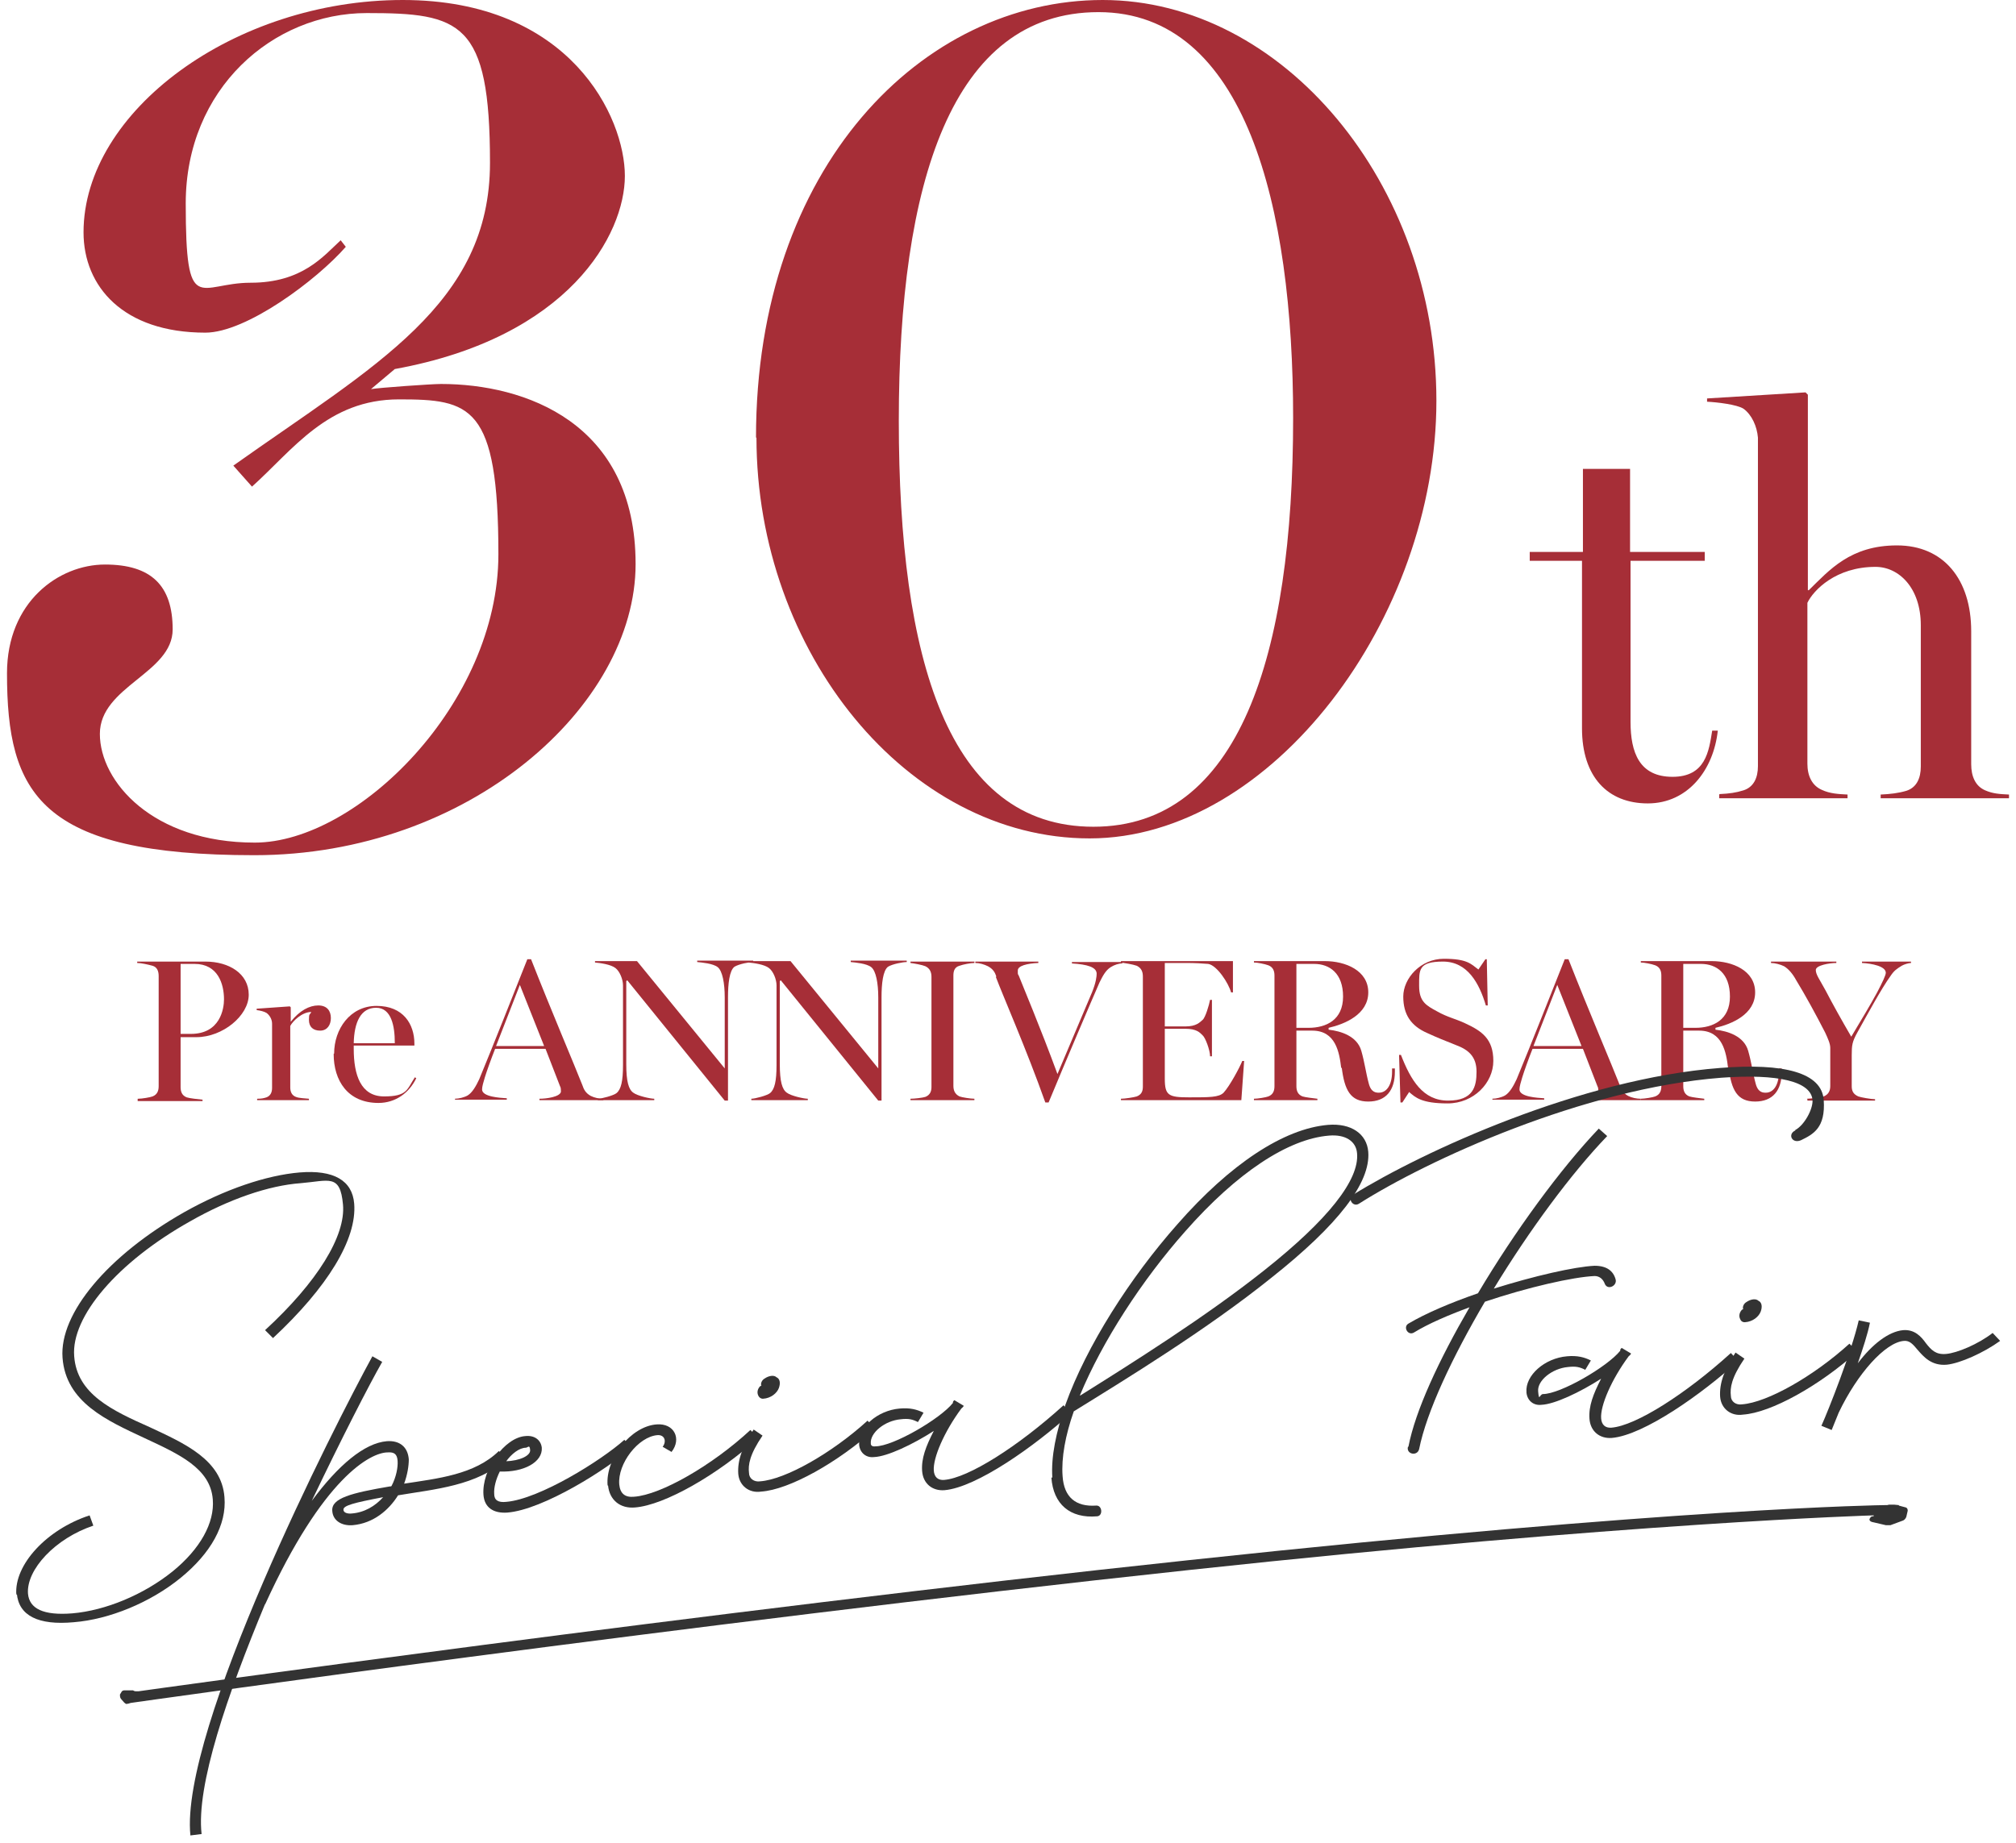
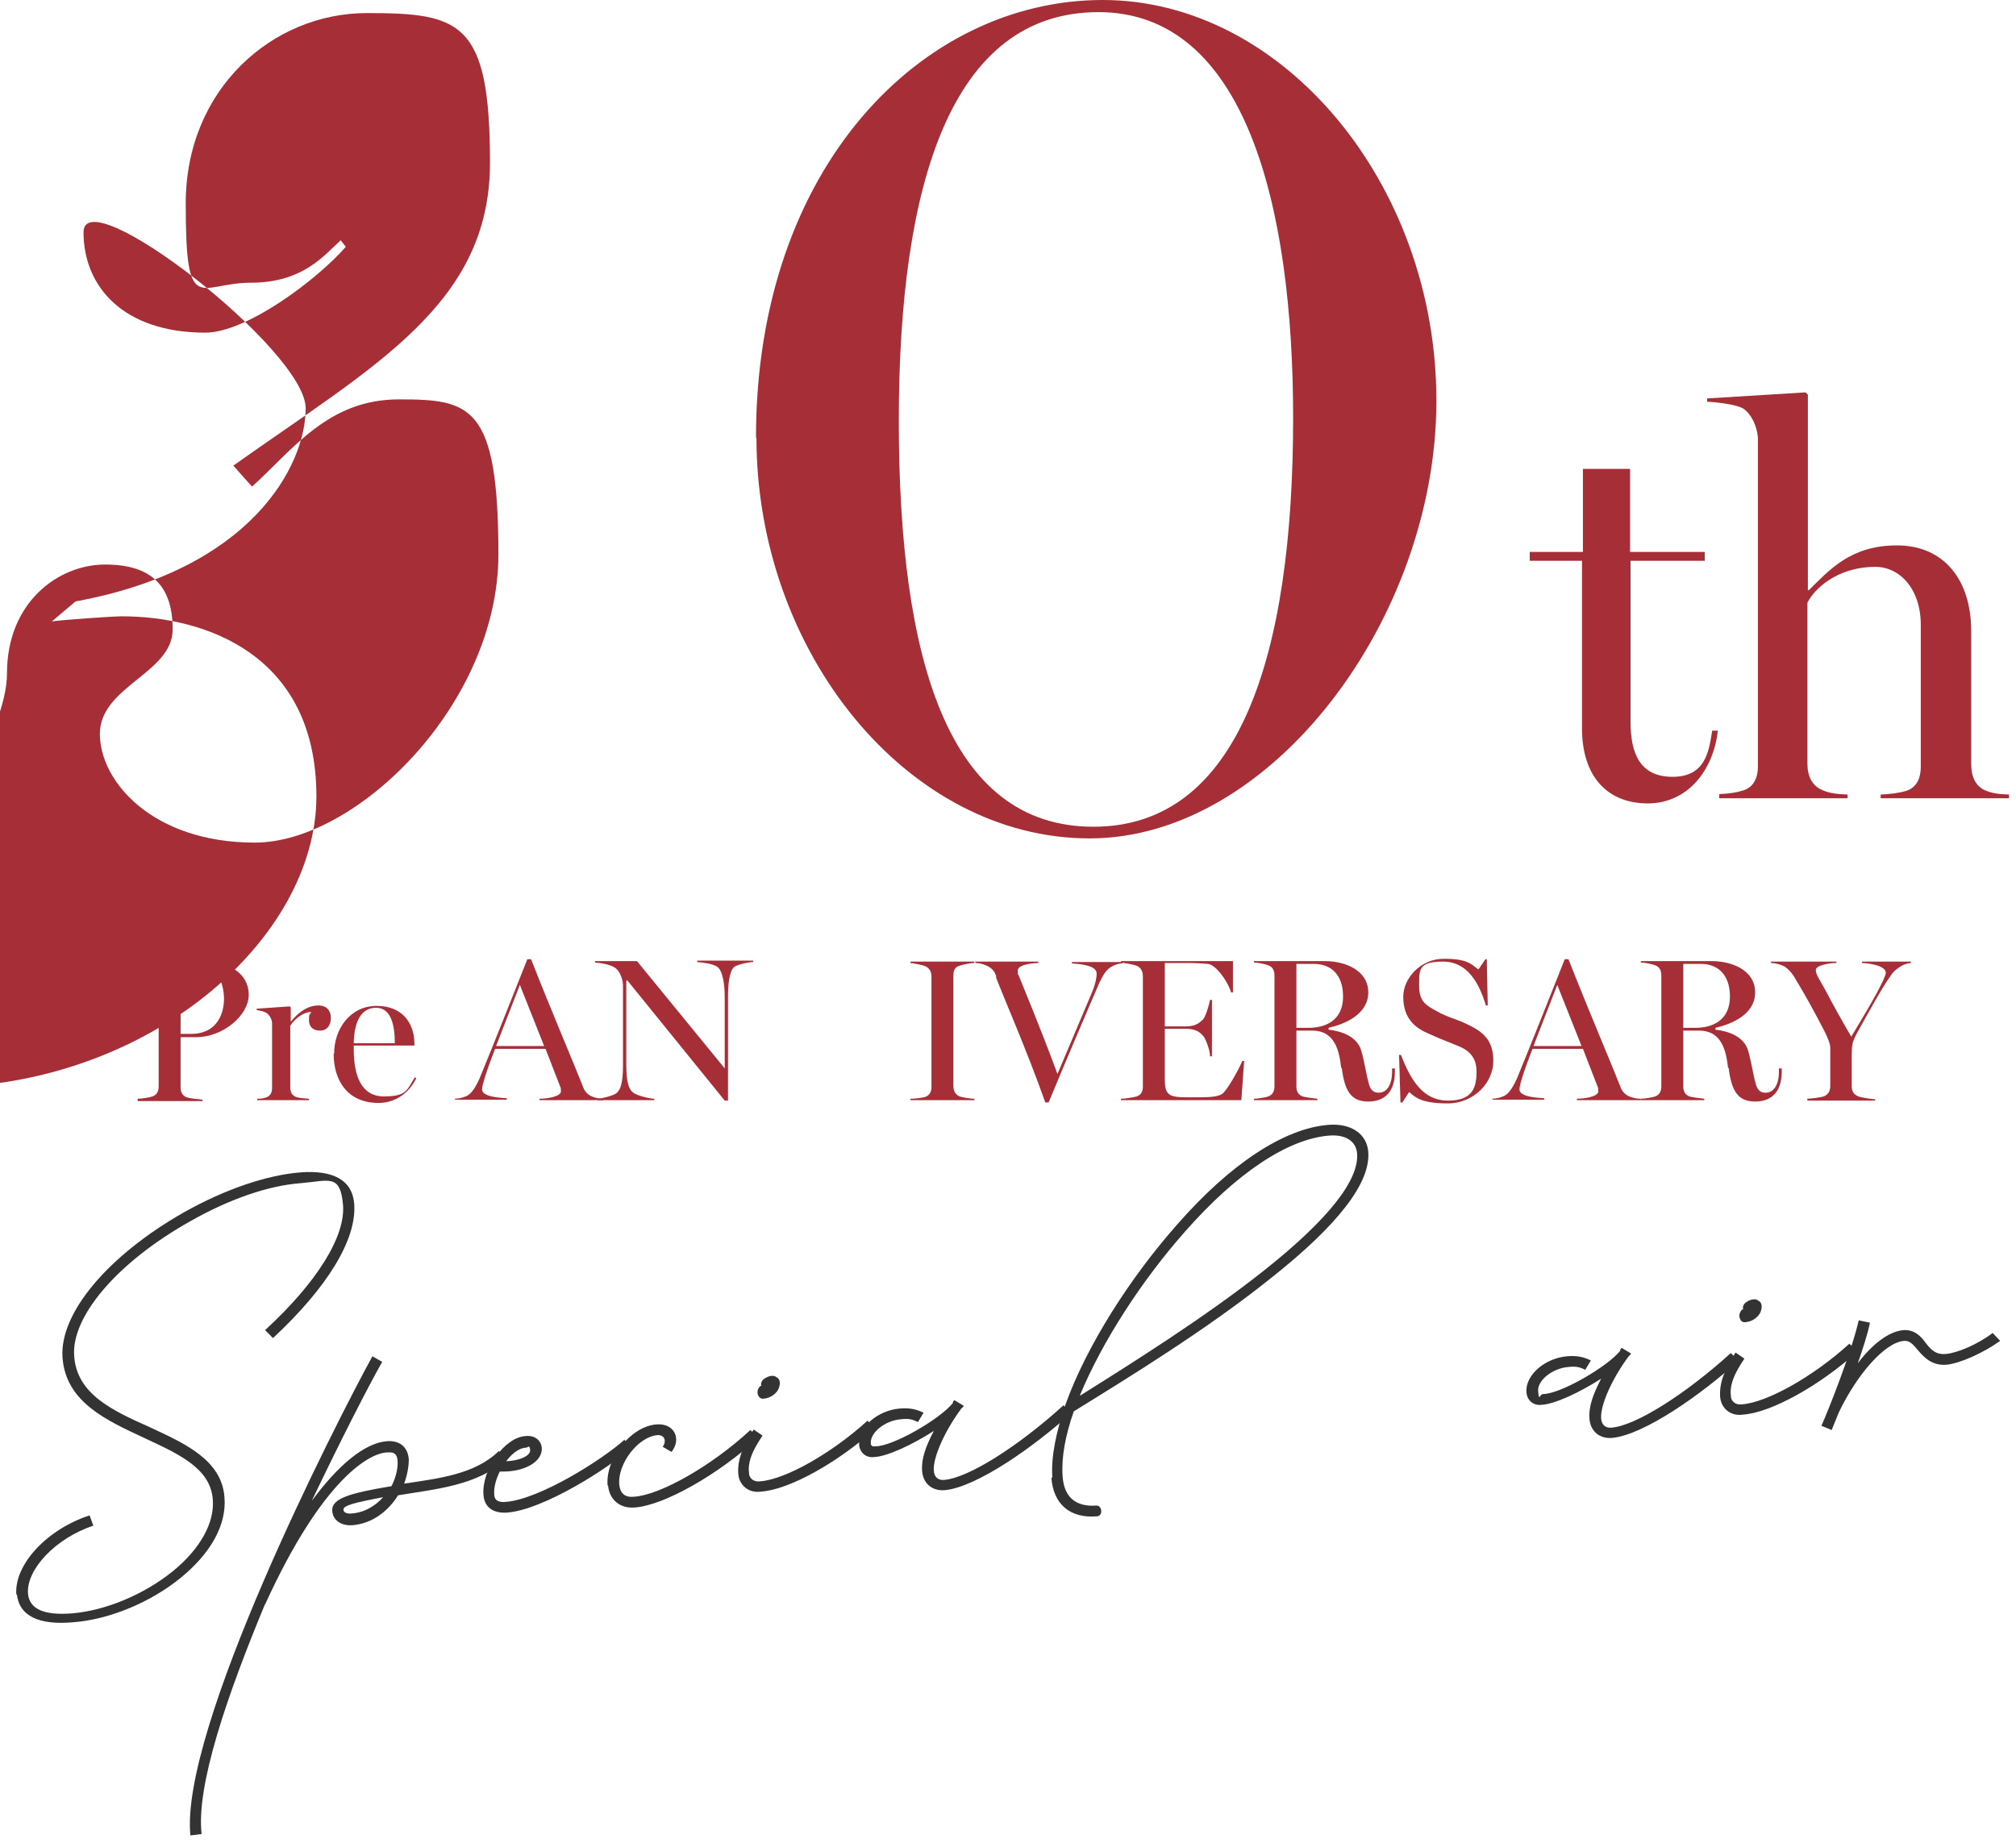
<svg xmlns="http://www.w3.org/2000/svg" id="_レイヤー_1" version="1.1" viewBox="0 0 432 395">
  <defs>
    <style>
      .st0 {
        fill: #a62e37;
      }

      .st1 {
        fill: #333;
      }
    </style>
  </defs>
  <g>
    <g>
-       <path class="st0" d="M1.5,144.3c0-15.3,11.1-23.3,21-23.3s14.5,4.5,14.5,13.9-15.6,12.2-15.6,22.4,11.3,23.3,33.2,23.3,52.2-29.8,52.2-61.8-6-33.2-21.3-33.2-22.7,10.8-31.5,18.7l-4-4.5c30.3-21.5,55-34.6,55-64.9S98.7,2.8,78.6,2.8s-38.8,16.2-38.8,40.8,2.8,17,13.9,17,15.6-5.7,19.3-9.1l1.1,1.4c-6.2,7.1-21.3,18.4-30.1,18.4-17.6,0-26.1-9.9-26.1-21.5C17.9,23.8,50.3,0,86.3,0s47.6,25.2,47.6,37.7-11.9,34.6-49.3,41.4l-5.1,4.3c1.7-.3,13-1.1,15-1.1,17.9,0,41.7,8.2,41.7,38.6s-35.7,62.4-81.7,62.4S1.5,170.1,1.5,144.3Z" />
+       <path class="st0" d="M1.5,144.3c0-15.3,11.1-23.3,21-23.3s14.5,4.5,14.5,13.9-15.6,12.2-15.6,22.4,11.3,23.3,33.2,23.3,52.2-29.8,52.2-61.8-6-33.2-21.3-33.2-22.7,10.8-31.5,18.7l-4-4.5c30.3-21.5,55-34.6,55-64.9S98.7,2.8,78.6,2.8s-38.8,16.2-38.8,40.8,2.8,17,13.9,17,15.6-5.7,19.3-9.1l1.1,1.4c-6.2,7.1-21.3,18.4-30.1,18.4-17.6,0-26.1-9.9-26.1-21.5s47.6,25.2,47.6,37.7-11.9,34.6-49.3,41.4l-5.1,4.3c1.7-.3,13-1.1,15-1.1,17.9,0,41.7,8.2,41.7,38.6s-35.7,62.4-81.7,62.4S1.5,170.1,1.5,144.3Z" />
      <path class="st0" d="M162,93.8C162,35.7,197.7,0,236.3,0s71.5,39.4,71.5,85.9-35.2,93.8-74.3,93.8-71.4-40-71.4-85.9h0ZM277.1,89.6c0-45.4-10.2-87-41.7-87s-42.8,36.6-42.8,87.6,10.5,87,41.7,87,42.8-36.6,42.8-87.6Z" />
    </g>
    <g>
      <path class="st0" d="M339,156.1v-35.9h-11.2v-1.9h11.4v-17.8h10.1v17.8h16v1.9h-15.9v34.5c0,6.6,1.9,11.8,9,11.8s7.8-5.5,8.5-9.9h1.2c-.9,8.4-6.4,15.6-15,15.6s-14.1-5.7-14.1-16.1h0Z" />
      <path class="st0" d="M368.5,170.2c2.1-.1,3.5-.3,5.1-.8,2.2-.7,3.1-2.7,3.1-5.2v-70.4c-.2-2.4-1.3-4.9-3.1-6.2-1.4-.9-5.7-1.4-7.8-1.5v-.7l21.1-1.3.5.5v41.9h.2c4.4-4.3,8.9-9.6,18.9-9.6s15.9,7.3,15.9,18.4v28.5c0,2.6.9,4.7,3,5.6,1.6.7,3,.8,5.1.9v.8h-27.5v-.8c2.1-.1,3.8-.3,5.5-.8,2.2-.7,3.1-2.7,3.1-5.2v-30.3c0-8-4.7-12.5-9.7-12.5-8.5,0-13.3,5-14.6,7.7v34.5c0,2.6,1,4.7,3.1,5.6,1.7.8,3.5.9,5.5,1v.8h-27.5v-.8h0Z" />
    </g>
    <g>
      <path class="st0" d="M29.6,235.5c.8,0,2.6-.3,3.1-.5,1-.4,1.3-1.2,1.3-2.2v-23.6c0-1-.3-1.9-1.3-2.2-1.1-.3-2.5-.6-3.3-.6v-.3h14.6c5.1,0,9.3,2.6,9.3,7.1s-5.6,9.1-11.2,9.1h-3.4v10.7c0,1,.3,1.8,1.3,2.2.6.2,2.4.4,3.4.5v.3h-13.9v-.5ZM40.9,221.6c6.3,0,7.1-5.4,7.1-7.4,0-3.3-1.3-7.6-6.3-7.6h-3v15h2.2Z" />
      <path class="st0" d="M55.2,235.5c.8,0,1.3-.1,1.9-.3.8-.3,1.2-1,1.2-2v-13.8c0-.9-.5-1.8-1.2-2.3-.5-.3-1.3-.5-2.1-.6v-.3l7.1-.5.2.2v3.1h0c1.9-2.4,4-3.5,5.9-3.5s2.7,1.2,2.7,2.7-.8,2.7-2.3,2.7-2.4-.8-2.4-2.3.2-1,.5-1.7c-2,0-4,2-4.5,3v13.2c0,1,.4,1.7,1.2,2,.7.3,2,.3,2.8.4v.3h-11.1v-.3h.1Z" />
      <path class="st0" d="M71.6,225.8c0-5.2,3.4-10.2,9.1-10.2s8.1,3.9,8.1,8.1v.4h-13v.7c0,5.6,1.5,10.2,6.5,10.2s4.9-1.5,6.6-4.1l.3.2c-1.5,3.1-4.4,5.3-8.1,5.3-6.6,0-9.6-4.8-9.6-10.5h0ZM84.6,223.5c0-3.5-.7-7.5-4-7.5s-4.7,3.1-4.8,7.6h8.8Z" />
      <path class="st0" d="M97.5,235.5c.8,0,2-.3,2.7-.7,1-.6,1.8-2,2.5-3.5,3.1-7.5,7-17.4,10.3-25.7h.8c4.4,11.2,9.4,22.9,11,27,.3.9.7,1.7,1.8,2.3.8.4,1.8.6,2.7.6v.3h-13.7v-.3c1.5,0,4.4-.4,4.6-1.5,0-.4,0-.9-.2-1.2l-3.1-8h-10.8c-.8,2-1.8,4.8-2.2,6.1-.3,1-.6,2-.6,2.6,0,1.6,3.8,1.8,5.3,1.9v.3h-11.1v-.3h0ZM116.6,224.2l-5.2-13.1-5.1,13.1s10.3,0,10.3,0Z" />
      <path class="st0" d="M134.2,210.3v17.8c0,3.7.5,5.4,1.5,6.1.9.7,3.7,1.3,4.5,1.3v.3h-12.1v-.3c.8,0,3.4-.7,4-1.2,1-.8,1.4-2.6,1.4-6v-17.1c0-1.3-.7-3-1.6-3.7-1-.8-3.3-1.1-4.4-1.2v-.3h9l18.8,23v-15.2c0-3.1-.5-5.7-1.5-6.5s-3.4-1-4.4-1.1v-.3h12v.3c-.8,0-3,.4-4,1-1.1.8-1.4,3.7-1.4,6.5v22.2h-.7l-20.9-25.8-.2.2Z" />
-       <path class="st0" d="M167.1,210.3v17.8c0,3.7.5,5.4,1.5,6.1.9.7,3.7,1.3,4.5,1.3v.3h-12.1v-.3c.8,0,3.4-.7,4-1.2,1-.8,1.4-2.6,1.4-6v-17.1c0-1.3-.7-3-1.6-3.7-1-.8-3.3-1.1-4.4-1.2v-.3h9l18.8,23v-15.2c0-3.1-.5-5.7-1.5-6.5s-3.4-1-4.4-1.1v-.3h12v.3c-.8,0-3,.4-4,1-1.1.8-1.4,3.7-1.4,6.5v22.2h-.7l-20.9-25.8-.2.2Z" />
      <path class="st0" d="M195.1,235.5c.8,0,2.6-.2,3.2-.4,1-.4,1.3-1.2,1.3-2.1v-23.6c0-1-.3-1.8-1.3-2.3-.7-.3-2.4-.6-3.2-.7v-.3h13.7v.3c-.8,0-2.4.3-3.2.6-1.1.3-1.3,1.2-1.3,2.1v23.6c0,1,.3,1.8,1.3,2.3.5.2,2.4.5,3.2.5v.3h-13.7v-.3h0Z" />
      <path class="st0" d="M213.5,209.3c-.3-.9-.7-1.6-1.8-2.2-.8-.4-1.8-.7-2.7-.7v-.3h13.5v.3c-2.4.1-4.4.6-4.4,1.6s0,.7.2,1.1c.7,1.8,4.7,11.3,8.3,21.1l7.4-17.5c.9-2.2,1-3.5,1-4,0-1.4-2-2-5.3-2.2v-.3h10.8v.3c-.8,0-1.7.3-2.5.8-1.1.7-1.7,1.9-2.4,3.3-1.8,4.1-7.5,17.5-10.9,25.7h-.7c-4-11.3-9.1-22.9-10.6-26.9h0Z" />
      <path class="st0" d="M240.2,235.5c.8,0,2.8-.3,3.4-.5,1-.4,1.3-1.1,1.3-2.1v-23.6c0-1-.3-1.8-1.3-2.3-.8-.3-2.7-.6-3.4-.7v-.3h24v6.7h-.4c-.5-1.9-3-5.8-4.9-6.1-1-.1-3-.2-4.4-.2h-4.9v13.6h4.4c2.4,0,3.1-.9,3.7-1.4s1.4-3.2,1.6-4.3h.4v12.1h-.4c0-1.3-1-4-1.6-4.5-.6-.6-1.3-1.4-3.7-1.4h-4.4v10.7c0,3.6.8,4,5.2,4s6.4,0,7.4-1c1.3-1.4,3.5-5.5,4-6.8h.4l-.6,8.4h-25.8v-.3h0Z" />
      <path class="st0" d="M287.4,228.9c-.4-3.4-1.2-8-6.2-8h-3.4v11.9c0,1,.3,1.8,1.3,2.2.6.2,2.4.4,3.2.5v.3h-13.6v-.3c.8,0,2.6-.3,3.1-.5,1-.4,1.3-1.2,1.3-2.2v-23.7c0-1-.3-1.8-1.3-2.2-.8-.3-2.4-.6-3.1-.6v-.3h15.2c4.4,0,9.3,2,9.3,6.7s-5,6.8-8.5,7.6v.4c2.7.3,6.1,1.4,7,4.5.7,2.4,1,4.8,1.6,7,.5,2,1.6,2,2.2,2,1.6,0,2.8-1.6,2.8-4.5v-.7h.6v.7c0,4-1.9,6.4-5.7,6.4s-5.1-2.4-5.7-7.4v.2ZM280.4,220.3c3.8,0,7.4-1.7,7.4-6.7s-2.9-7-6.2-7h-3.8v13.7h2.7-.1Z" />
      <path class="st0" d="M302,234l-1.5,2.3h-.4l-.3-10.2h.4c2.1,5.4,4.7,9.8,10.1,9.8s6.1-3,6.1-6.2-1.7-4.7-4.4-5.7c-2.5-1-3.8-1.5-6.2-2.6-3.4-1.5-5.1-3.9-5.1-7.8s3.7-8.1,8.7-8.1,5.8,1.1,7.4,2.3l1.5-2.2h.3l.2,9.9h-.4c-1.4-4.7-3.9-9.4-9.2-9.4s-5.1,1.8-5.1,5.2,1.5,4.2,3.9,5.5c2.1,1.2,4,1.6,5.9,2.5,3.7,1.7,6.1,3.4,6.1,8.1s-4.2,9.1-9.8,9.1-6.9-1.3-8.2-2.4h0Z" />
      <path class="st0" d="M319.8,235.5c.8,0,2-.3,2.7-.7,1-.6,1.8-2,2.5-3.5,3.1-7.5,7-17.4,10.3-25.7h.8c4.4,11.2,9.4,22.9,11,27,.3.9.7,1.7,1.8,2.3.8.4,1.8.6,2.7.6v.3h-13.7v-.3c1.5,0,4.4-.4,4.6-1.5,0-.4,0-.9-.2-1.2l-3.1-8h-10.8c-.8,2-1.8,4.8-2.2,6.1-.3,1-.6,2-.6,2.6,0,1.6,3.8,1.8,5.3,1.9v.3h-11.1v-.3h0ZM338.9,224.2l-5.2-13.1-5.1,13.1h10.3Z" />
      <path class="st0" d="M370.3,228.9c-.4-3.4-1.2-8-6.2-8h-3.4v11.9c0,1,.3,1.8,1.3,2.2.6.2,2.4.4,3.2.5v.3h-13.6v-.3c.8,0,2.6-.3,3.1-.5,1-.4,1.3-1.2,1.3-2.2v-23.7c0-1-.3-1.8-1.3-2.2-.8-.3-2.4-.6-3.1-.6v-.3h15.2c4.4,0,9.3,2,9.3,6.7s-5,6.8-8.5,7.6v.4c2.7.3,6.1,1.4,7,4.5.7,2.4,1,4.8,1.6,7,.5,2,1.6,2,2.2,2,1.6,0,2.8-1.6,2.8-4.5v-.7h.6v.7c0,4-1.9,6.4-5.7,6.4s-5.1-2.4-5.7-7.4v.2ZM363.3,220.3c3.8,0,7.4-1.7,7.4-6.7s-2.9-7-6.2-7h-3.8v13.7h2.7-.1Z" />
      <path class="st0" d="M387.2,235.5c.8,0,3-.3,3.6-.5,1-.4,1.4-1.2,1.4-2.2v-8.2c0-.9-.5-2-1.1-3.3-2-3.9-4.3-8.1-6.2-11.2-.7-1.3-1.6-2.4-2.6-3-.8-.4-2-.7-2.8-.7v-.3h14v.3c-1.5,0-4.4.5-4.4,1.5s.8,2,2.1,4.4c1.4,2.7,3.4,6.3,5.5,9.9,2.1-3.5,4.2-7,5.6-9.6,1.1-2.1,1.8-3.6,1.8-4.1,0-1.4-3-2-5.1-2.1v-.3h10.5v.3c-.5,0-1.5.3-2,.6-1.1.7-1.6,1-2.4,2.2-2,2.8-4.7,7.8-7.1,12.1-1.1,2-1.2,2.7-1.2,4.9v6.6c0,1,.3,1.7,1.4,2.2.5.2,2.8.6,3.6.6v.3h-14.5v-.3h0Z" />
    </g>
  </g>
  <g>
    <g>
      <path class="st1" d="M3.5,341.8c-.5-6.4,6.5-14,15.7-17l.8,2.2c-8.1,2.7-14.4,9.4-14,14.6.3,3.2,3.3,4.7,9.5,4.2,7.1-.6,15.3-4,21.5-9,5.9-4.8,9-10.4,8.6-15.4-.5-6.7-7.2-9.7-14.7-13.2-7.9-3.7-16.8-7.6-17.5-17.2-.7-9.5,9.7-21.9,26.1-31.2,8.7-4.9,17.6-7.9,24.7-8.5,7.3-.6,11.3,1.7,11.7,6.7.6,7.6-5.7,17.9-17.4,28.8l-1.7-1.7c11.2-10.3,17.3-20.2,16.7-26.9s-3-5.1-9.1-4.6c-6.8.5-15.3,3.4-23.7,8.2-15.5,8.7-25.5,20.4-24.8,28.9.6,8.1,8.1,11.6,16.2,15.2,7.5,3.5,15.4,7,16,15,.5,5.9-2.9,12-9.4,17.3-6.5,5.3-15.3,8.9-22.9,9.5-7.6.7-11.8-1.4-12.2-6.2v.3Z" />
      <path class="st1" d="M56.8,343.8c-8.1,19.5-14.8,38.9-13.6,49.3l-2.4.3c-2.3-22.7,30.9-87.9,39-102.7l2.1,1.2c-2.9,5.1-8.7,16.4-15.1,29.8,5.7-7.7,11.3-12.4,16.1-12.8,2.7-.2,4.5,1.2,4.7,3.9,0,1.4-.3,3.3-1,5.2,7.1-1.1,15.1-1.9,20.3-7l1.6,1.7c-6.1,5.8-15.6,6.5-23.2,7.8-2,3.2-5.3,6-9.7,6.4-2.4.2-4.3-1-4.4-3.1-.2-2.7,4.1-3.8,12.3-5.2.2,0,.3,0,.4-.1,1-1.9,1.4-4,1.3-5.4s-.7-1.9-2.1-1.8c-3.7,0-13.9,5.4-26.3,32.6h0ZM75.3,324.4c2.8-.2,5.1-1.6,6.8-3.5-6.3,1.2-8.6,1.8-8.5,2.7,0,.5.6.9,1.8.8h-.1Z" />
      <path class="st1" d="M108.7,324.2c-3,.2-4.9-1.1-5.1-3.8-.4-5.4,4.5-12.3,9-12.6,1.9-.2,3.3.8,3.5,2.5.2,3.1-3.9,5.3-9,5.1-.8,1.6-1.3,3.4-1.2,4.8,0,1.3.8,1.9,2.6,1.7,7.1-.6,20.4-8.9,25.3-13.3l1.5,1.7c-5,4.5-18.9,13.3-26.6,13.9h0ZM108.4,313.2c3-.1,5.3-1.2,5.2-2.4s-.4-.6-.9-.5c-1.4,0-3.1,1.3-4.3,3h0Z" />
      <path class="st1" d="M130.2,318.4c-.5-5.8,5-12.7,10.5-13.1,3.8-.3,5.4,3.1,3.2,5.9l-1.9-1.1c.9-1.2.4-2.6-1.1-2.5-4.1.3-8.6,6.1-8.2,10.6.2,1.9,1.2,2.8,3.2,2.6,5.7-.4,16.7-6.7,24.9-14.3l1.7,1.7c-8.7,7.9-20.1,14.4-26.4,14.9-3.2.3-5.5-1.6-5.8-4.7h0Z" />
      <path class="st1" d="M158.2,315.9c-.2-2.9.9-5.9,3.3-9.5l1.9,1.3c-2.8,4.1-3.1,6.3-2.9,8,0,1.2,1.1,2,2.4,1.8,5.4-.4,15.3-6,23-13l1.7,1.7c-8.1,7.3-18.5,13.1-24.5,13.5-2.6.4-4.7-1.3-4.9-3.8ZM162.4,298.9c-.2-.6,0-1.3.5-1.8.1,0,.2-.1.3-.2h-.1c-.1-.5.2-1.1.7-1.4,1-.7,2.1-.8,2.6-.3.7.3.9,1.2.5,2.3-.4,1.1-1.7,2.2-3.4,2.3-.5,0-.9-.3-1.1-.9Z" />
      <path class="st1" d="M184.1,309.6c-.3-3.6,3.9-7.3,8.7-7.7,2.2-.2,3.7.2,5.1.9l-1.2,2c-1.2-.6-2-.8-3.7-.6-3.4.3-6.6,2.9-6.4,5.2,0,.4.3.7,1,.6,3.8,0,13.9-5.9,16.6-9.3v-.2c0-.1.2-.3.3-.4l2,1.2c0,.2-.3.4-.5.6-3.7,5-6.1,10.6-5.9,13.3.1,1.4.9,2.1,2.2,2,5.2-.4,15.9-7.2,25.6-16l1.6,1.7c-7.7,7-20.2,15.9-27.1,16.5-2.6.2-4.6-1.4-4.8-4.1s.8-5.3,2.5-8.6c-4.5,2.9-10,5.5-12.8,5.6-1.6.2-3-.8-3.2-2.6h0Z" />
      <path class="st1" d="M225.5,316.7c-.3-4.5.8-9.7,2.8-15.6h0c4.5-12.6,13.9-27.3,24-38.7,11.3-12.9,22.8-20.5,32.3-21.3,4.9-.4,8.3,1.9,8.6,5.8.5,6.6-6.4,15.6-20.8,27-13.8,11.1-31.3,21.8-42.3,28.6-1.8,5.1-2.7,10-2.4,13.9.3,4.5,2.8,6.6,7.2,6.3,1.3-.1,1.5,2.2.2,2.3-5.8.5-9.4-2.6-9.8-8.3h.2ZM231.5,299.1c11-6.9,26.8-16.8,39.5-26.9,13.6-10.8,20.3-19.3,19.8-25-.2-2.6-2.5-4.1-6-3.8-8.8.7-19.8,8-30.8,20.5-9.3,10.5-17.8,23.6-22.6,35.2h.1Z" />
-       <path class="st1" d="M384.7,242.2c1.9-1,3.8-4.4,3.7-6.4-.3-4-7.3-5.7-19.6-4.8-29.5,2.3-62.8,17.6-77.6,27-1.3.8-2.5-1.1-1.3-1.9,15-9.3,48.8-24.9,78.7-27.2,13.7-1.1,21.8,1,22.2,6.9s-2.2,7.3-4.9,8.6c-1.9.8-2.9-1.3-1.2-2.1h0ZM301.8,310.1c1.5-7.8,6.6-18.7,13.1-29.9-4.6,1.7-8.8,3.5-11.9,5.4-1.3.8-2.4-1.2-1.2-1.9,3.7-2.2,9.1-4.5,14.9-6.5,7.9-13.3,17.7-26.7,25.9-35.3l1.8,1.6c-7.7,8-16.7,20.2-24.3,32.7,8.6-2.7,17.3-4.7,21.6-4.9,2.6,0,4,1.1,4.5,2.9.4,1.4-1.7,2.4-2.3,1-.4-1.1-1.2-1.7-2.2-1.7-4.6.2-14.3,2.4-23.5,5.5-7,11.9-12.5,23.6-14.1,31.6-.4,1.6-2.8,1.1-2.4-.5h.1Z" />
      <path class="st1" d="M327.1,298.4c-.3-3.6,3.9-7.3,8.7-7.7,2.2-.2,3.7.2,5.1.9l-1.2,2c-1.2-.6-2-.8-3.7-.6-3.4.3-6.6,2.9-6.4,5.2s.3.7,1,.6c3.8,0,13.9-5.9,16.6-9.3,0,0,0-.1,0-.2,0-.1.2-.3.3-.4l2,1.2c0,.2-.3.4-.5.6-3.7,5-6.1,10.6-5.9,13.3.1,1.4.9,2.1,2.2,2,5.2-.4,15.9-7.2,25.6-16l1.6,1.7c-7.7,7-20.2,15.9-27.1,16.5-2.6.2-4.6-1.4-4.8-4.1s.8-5.3,2.5-8.6c-4.5,2.9-10,5.5-12.8,5.6-1.6.2-3-.8-3.2-2.6h0Z" />
      <path class="st1" d="M368.6,299.4c-.2-2.9.9-5.9,3.3-9.5l1.9,1.3c-2.8,4.1-3.1,6.3-2.9,8,0,1.2,1.1,2,2.4,1.8,5.4-.4,15.3-6,23-13l1.7,1.7c-8.1,7.3-18.5,13.1-24.5,13.5-2.6.4-4.7-1.3-4.9-3.8ZM372.8,282.5c-.2-.6,0-1.3.5-1.8.1,0,.2-.1.3-.2h-.1c-.1-.5.2-1.1.7-1.4,1-.7,2.1-.8,2.6-.3.7.3.9,1.2.5,2.3-.4,1.1-1.7,2.2-3.4,2.3-.6,0-.9-.3-1.1-.9Z" />
      <path class="st1" d="M390.3,305.6c1.5-3.3,6.5-16,8-22.6l2.4.5c-.5,2.5-1.5,5.5-2.6,8.7,3.1-4.1,6.6-6.8,9.7-7.1,2.5-.2,3.9,1.4,4.9,2.8,1.1,1.4,2.1,2.5,4.3,2.3,2.4-.2,6.9-2.1,10-4.5l1.6,1.7c-3.6,2.6-8.6,4.8-11.4,5.1-3.3.3-5-1.7-6.3-3.2-1-1.2-1.7-2-2.9-1.9-4,.3-10,7-14,15.4-.6,1.5-1.1,2.7-1.5,3.7l-2.2-.9Z" />
    </g>
-     <path class="st1" d="M406.9,322.6c-.3,0-.7-.1-1-.1h-1.1c-.3.1-.5.1-.5.1h-.5s-43.8.5-149.1,11.8c-102.4,10.9-225,28.1-225,28.1h-.6c-.1,0-.3,0-.6-.2h-1.7c-.3,0-.6,0-.8.4l-.3.5c0,.3,0,.6.2.9l.7.8c.2.2.5.4.6.3.2,0,.5-.1.8-.2,0,0,118.9-16.9,226.9-28.5,94.7-10.2,146.5-11.7,146.5-11.7q.3,0,0,.2h-.3c-.3.2-.5.5-.5.7s.2.4.5.5l3,.7h1l2.7-1c.3-.1.6-.5.7-.8l.3-1.3c0-.3-.1-.6-.4-.7l-1.5-.4h0Z" />
  </g>
</svg>